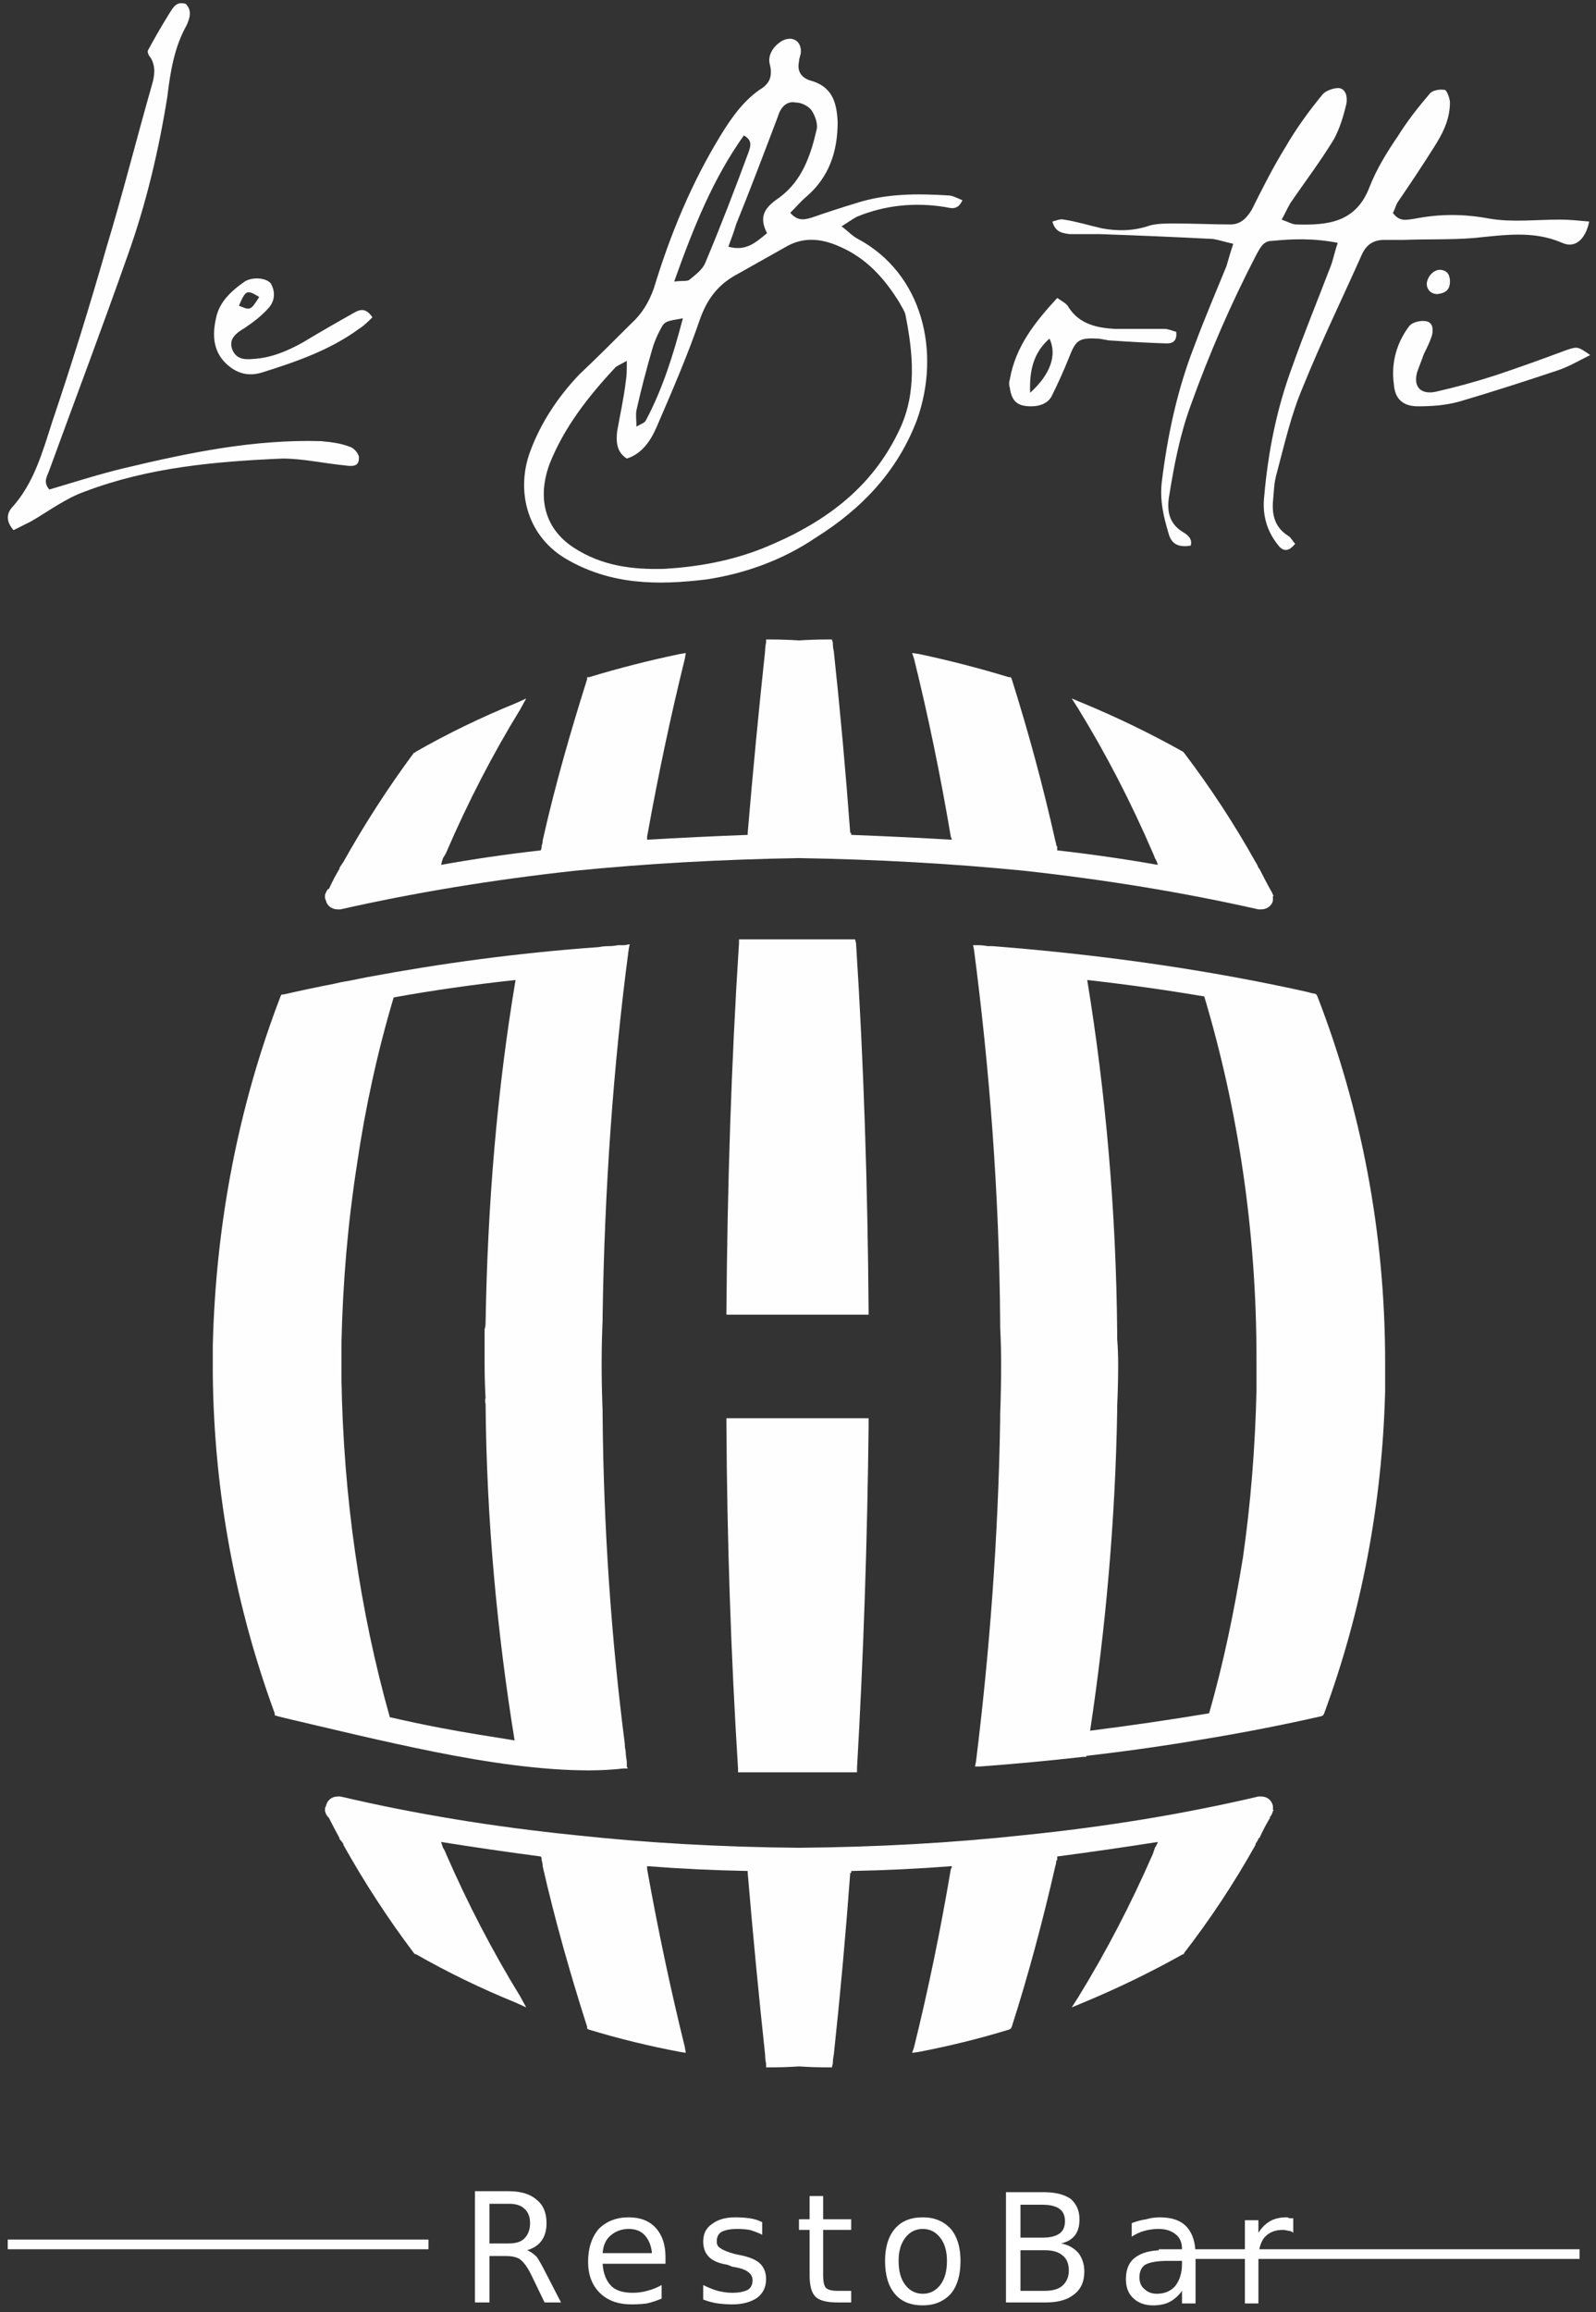
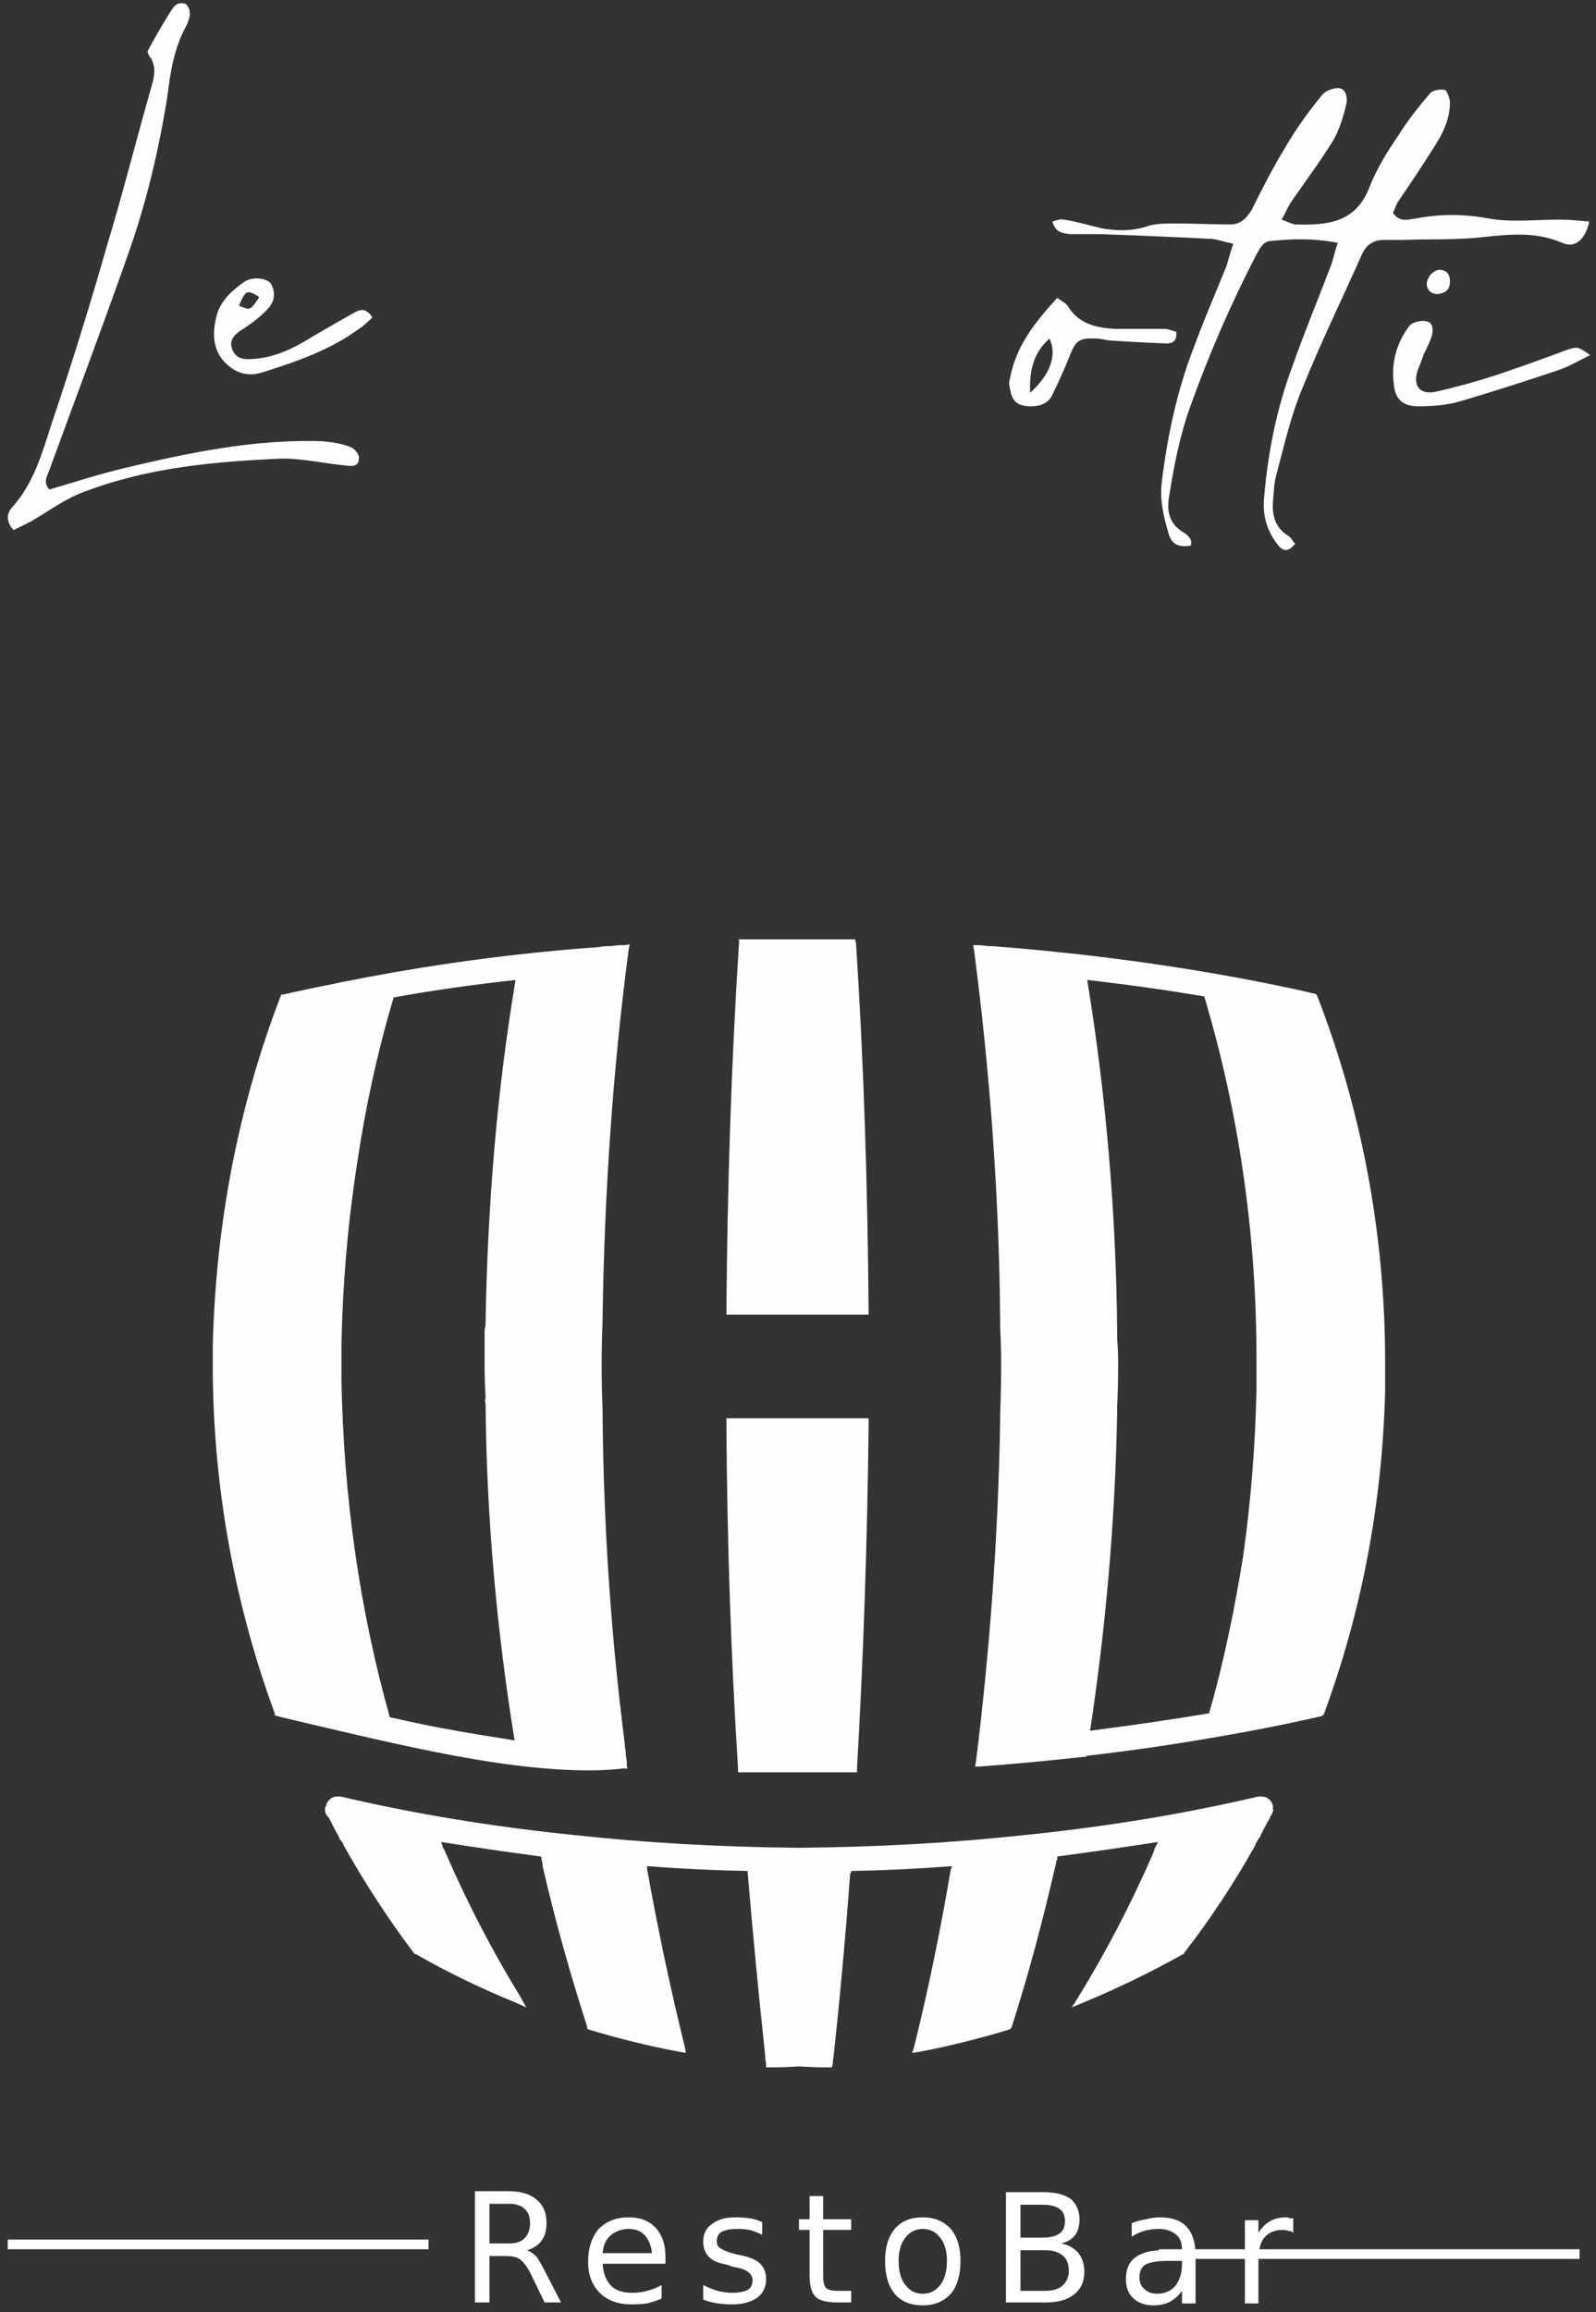
<svg xmlns="http://www.w3.org/2000/svg" viewBox="0 0 165 239" width="165" height="239">
  <rect x="0" y="0" width="165" height="239" fill="#333333" stroke="none" />
  <style>.a{fill:#fefefe}.b{fill:#fff}</style>
-   <path fill-rule="evenodd" class="a" d="m81.7 22c0.8 0.9 1.5 0.7 2.2 0.5q2.3-0.8 4.6-1.5c3.1-1 6.3-1 9.5-0.8 0.5 0 1 0.3 1.5 0.5-0.5 1.1-1.2 0.8-1.8 0.7-3.1-0.5-6.2-0.2-9.1 1-0.4 0.2-0.8 0.5-1.6 1 0.7 0.5 1.1 1 1.7 1.3 6.7 3.6 8.6 11.7 6.1 18.7-2 5.3-5.7 9.2-10.5 12.2-3.4 2.3-7.3 3.7-11.3 4.3-5 0.6-9.9 0.6-14.6-2.2-4.1-2.5-5-7.2-3.6-11 1.1-3 2.9-5.7 5.1-8 1.8-1.7 3.6-3.5 5.4-5.3 1.1-1 1.8-2.2 2.3-3.6 1.7-5.6 3.9-10.9 6.9-15.8 1.1-1.8 2.3-3.5 4-4.7 1-0.6 1.4-1.3 1.1-2.6-0.3-1 0.4-2 1.3-2.5 1-0.5 1.9 0 1.9 1.1 0 0.4-0.2 0.7-0.2 1.1-0.2 0.9 0.2 1.6 1.1 1.9 2.3 0.6 2.8 2.2 2.9 4.3 0 3.1-0.9 5.7-3.2 7.7-0.6 0.5-1.1 1.1-1.7 1.7zm-16.9 15.3c-0.7 0.4-1 0.5-1.2 0.7-2.8 3-5.3 6.2-6.8 10-1.3 3.6-0.4 6.7 2.5 8.6 2.9 1.9 6.1 2.3 9.4 2.2 3.4-0.2 6.8-0.8 10.1-2.1 6.2-2.5 11.3-6.1 14.2-12.3 1.8-3.8 1.4-7.9 0.6-11.9-0.1-0.4-0.4-0.8-0.6-1.2-1.6-2.6-3.5-4.7-6.4-5.9-1.9-0.8-3.7-0.9-5.5 0.2-1.6 0.9-3.2 1.8-4.8 2.7-1.9 1-3.1 2.4-3.9 4.6-1.3 3.8-2.9 7.5-4.5 11.2-0.6 1.4-1.5 2.8-3.1 3.3-1.1-0.7-1.1-1.8-1-2.8 0.3-1.7 0.7-3.5 0.9-5.2 0.1-0.6 0.1-1.1 0.1-2.1zm14.5-13.2c-1-1.9 0-2.8 1.3-3.7 2.3-1.7 3.2-4.3 3.8-6.9 0.2-0.6-0.1-1.5-0.5-2.1-0.3-0.4-1-0.8-1.6-0.8-1-0.2-1.6 0.5-1.9 1.5-1.4 3.7-2.8 7.4-4.3 11.1-0.2 0.7-0.5 1.5-0.8 2.3 1.8 0.5 2.8-0.4 4-1.4zm-9.6 5c0.9-0.1 1.4 0 1.6-0.2 0.6-0.5 1.3-1 1.6-1.7 1.6-3.8 3.1-7.7 4.5-11.5 0.2-0.6 0.4-1.2-0.5-1.7-3.2 4.5-5.2 9.5-7.2 15.1zm0.9 3.8c-1.7 0.3-1.9 0.3-2.3 1.1q-0.6 1.1-0.9 2.2-0.9 3.1-1.6 6.2c-0.1 0.5 0 1 0 1.7 0.5-0.3 0.9-0.4 1-0.7 1.7-3.2 2.8-6.7 3.8-10.5z" />
  <path class="a" d="m138.3 25.1c-2.6-0.5-4.7-0.4-6.8-0.2-0.9 0-1.2 0.7-1.6 1.4-2.6 5-4.9 10.3-6.8 15.6-1.1 3-1.7 6.1-2.2 9.2-0.3 1.6-0.1 3 1.4 3.9 0.5 0.3 1 0.7 0.8 1.4-1.2 0.2-2-0.1-2.3-1.3-0.5-1.7-0.9-3.3-0.7-5.2 0.6-4.9 1.6-9.6 3.4-14.2 1-2.7 2.2-5.5 3.3-8.2 0.2-0.7 0.4-1.4 0.7-2.3-0.9-0.2-1.5-0.4-2.1-0.5q-5.9-0.3-11.7-0.5c-1.1 0-2.1 0-3.1 0-0.8-0.1-1.5-0.2-1.8-1.3 0.4-0.1 0.8-0.3 1.2-0.2 1.3 0.2 2.6 0.6 3.9 0.9 1.6 0.3 3.3 0.3 5-0.3 0.8-0.2 1.7-0.2 2.5-0.2 2 0 3.9 0.1 5.8 0.1 1.1 0 1.7-0.7 2.2-1.5 1.1-2.2 2.2-4.4 3.5-6.5 1.1-1.9 2.4-3.7 3.8-5.4 0.3-0.4 1.1-0.7 1.7-0.7 0.8 0.1 0.9 1 0.8 1.6-0.3 1.3-0.7 2.6-1.3 3.7-1.4 2.3-3 4.4-4.5 6.6-0.3 0.5-0.5 1-0.9 1.7 0.6 0.2 1.1 0.5 1.5 0.5 3.3 0.1 6.2-0.2 7.6-3.9 0.7-1.8 1.8-3.6 2.9-5.2 1-1.6 2.1-3 3.3-4.4 0.3-0.4 1.1-0.5 1.6-0.4 0.2 0.1 0.5 0.9 0.5 1.3 0 1.8-0.8 3.3-1.7 4.7-1.2 1.9-2.4 3.7-3.7 5.6-0.2 0.3-0.3 0.8-0.5 1.1 0.7 1 1.5 0.7 2.3 0.6 2.6-0.5 5-0.5 7.7 0 2.3 0.4 4.8 0.1 7.3 0.1 0.9 0 1.9 0.1 3 0.2-0.4 1.9-1.5 2.8-2.8 2.2-3-1.3-6-0.8-9.1-0.5-2.4 0.2-4.9 0.1-7.3 0.2q-1 0-2 0c-1 0-1.8 0.4-2.3 1.5-2 4.5-4.2 9-6.1 13.7-1.2 2.8-1.9 5.9-2.7 8.9-0.3 1-0.3 2-0.4 3-0.1 1.5 0.3 2.7 1.6 3.5 0.3 0.2 0.4 0.5 0.7 0.8-0.7 0.9-1.3 0.8-1.8 0.1-1.2-1.5-1.6-3.2-1.4-5 0.4-4.6 1.3-9.1 2.9-13.4 1.2-3.4 2.6-6.8 3.9-10.2 0.3-0.7 0.4-1.4 0.8-2.6z" />
  <path class="a" d="m5.1 50.6c2.7-0.8 5.2-1.6 7.7-2.2 6.7-1.6 13.4-3 20.4-2.8 1 0.1 2 0.2 3 0.6 0.4 0.1 1 0.8 0.9 1.2 0 0.9-0.8 0.8-1.5 0.7-2.1-0.2-4.3-0.7-6.4-0.7-6.9 0.3-13.8 0.9-20.4 3.4-2 0.7-3.7 2-5.6 3.1-0.6 0.3-1.2 0.6-1.8 0.9-0.8-0.9-0.7-1.7-0.2-2.3 2.3-2.5 3.2-5.8 4.2-8.9q3-8.9 5.6-18c1.7-5.6 3.1-11.2 4.7-16.8 0.3-1 0.4-1.9-0.1-2.8-0.2-0.2-0.4-0.6-0.3-0.8 0.7-1.3 1.4-2.5 2.2-3.8 0.4-0.6 0.7-1.3 1.7-1 0.7 0.7 0.4 1.5 0.1 2.2-1.3 2.3-1.7 4.9-2 7.4-0.9 5.6-2.2 11.1-4.1 16.4-2.6 7.4-5.4 14.8-8.1 22.2-0.2 0.6-0.7 1.2 0 2z" />
  <path fill-rule="evenodd" class="a" d="m109.3 30.8c0.6 0.4 1 0.6 1.2 1 1.1 1.7 2.9 2.1 4.8 2.2 1.7 0 3.4 0 5.1 0 0.4 0 0.8 0.2 1.2 0.3 0.1 0.9-0.3 1.2-1 1.2q-2.9-0.1-5.7-0.3c-0.5 0-1-0.2-1.5-0.2-1.9-0.1-2.2 0.2-2.9 2q-0.8 2-1.8 4c-0.4 0.7-1.2 1-2.1 1-1.4 0-2-0.5-2.2-1.9-0.1-0.3-0.1-0.6 0-0.9 0.6-3.4 2.6-5.9 4.9-8.4zm-2.8 9.8c2.1-1.9 2.8-3.9 2-5.6-1.6 1.4-2.1 3.2-2 5.6z" />
  <path class="a" d="m164.4 36.7c-1.2 0.6-2.2 1.2-3.4 1.6-3.3 1.1-6.7 2.2-10.1 3.2-1.4 0.4-2.9 0.5-4.3 0.5-1.6 0-2.4-0.8-2.5-2.3-0.3-2.2 0.3-4.3 1.6-6 0.3-0.4 1.2-0.6 1.7-0.5 0.8 0.1 0.8 1 0.6 1.6-0.2 0.6-0.5 1.2-0.8 1.8-0.2 0.6-0.5 1.3-0.7 1.9-0.4 1.5 0.4 2.3 1.9 2q3.1-0.7 6.2-1.7c2.4-0.8 4.9-1.7 7.3-2.6 1.2-0.4 1.2-0.4 2.5 0.5z" />
  <path fill-rule="evenodd" class="a" d="m38.5 32.8c-0.4 0.4-0.9 0.9-1.4 1.2-3 2.2-6.5 3.4-10 4.5-1.6 0.5-2.9 0-4-1.2-1.2-1.4-1.1-3.1-0.7-4.7 0.4-1.5 1.6-2.6 2.9-3.5 0.8-0.5 2.2-0.4 2.7 0.2 0.5 0.9 0.4 1.8-0.2 2.5-0.7 0.8-1.6 1.5-2.5 2.1-1.2 0.7-1.6 1.3-1.3 2.2 0.4 1 1.2 1.1 2.2 1 1.8-0.1 3.5-0.8 5.1-1.7q2.5-1.5 5-2.9c0.7-0.4 1.4-0.9 2.2 0.3zm-13.8-1.2c1.2 0.5 1.2 0.5 2.1-0.9-1.3-0.8-1.4-0.7-2.1 0.9z" />
  <path class="a" d="m149 27.9c0.7 0.1 0.9 0.6 0.9 1.2 0 0.9-0.5 1.2-1.3 1.3-0.6 0-1.1-0.4-1.1-1.1 0.1-0.8 0.8-1.5 1.5-1.4z" />
  <path class="a" d="m64.8 182.6l-0.1-0.4v-0.1l-0.1-0.7q0.1 0.4 0.1 0.7z" />
  <path fill-rule="evenodd" class="a" d="m143.2 140.8v0.5q0 1 0 2 0 0.3 0 0.5c-0.3 11.8-2.5 23-6.3 33.3l-0.1 0.2-0.2 0.1q-5.7 1.3-11.7 2.3l-0.6 0.1q-5.9 1-12 1.7v0.1h-0.3q-5.3 0.6-10.7 1h-0.5l0.1-0.5c1.4-11.3 2.3-23.1 2.5-35.3q0-0.3 0-0.5v-0.1q0.1-2.6 0.1-5.2 0-1.9-0.1-3.8v-0.6c-0.1-13.3-1.1-26.1-2.7-38.4l-0.1-0.5h0.5q0.5 0 1 0.1h0.5c11.6 0.9 22.5 2.5 32.4 4.7l0.4 0.1q0.3 0.1 0.5 0.1l0.2 0.1 0.1 0.2c4.5 11.6 7 24.4 7 37.8zm-13.3 0.2q0-0.3 0-0.5v-0.1c0-13.1-1.9-25.7-5.4-37.4q-5.9-1-12.1-1.7c1.9 11.6 3 23.9 3.1 36.6q0 0.3 0 0.5 0.1 1.3 0.1 2.6 0 2.1-0.1 4.3 0 0.3 0 0.5c-0.2 11.5-1.2 22.5-2.8 33.1q6.3-0.8 12.3-1.8c1.5-5.2 2.6-10.6 3.5-16.1q1.2-8.4 1.4-17.3 0-0.2 0-0.5 0-1.1 0-2.2z" />
  <path class="a" d="m89.8 147v0.3 0.1q-0.2 18-1.2 35.4v0.4h-0.4q-2.8 0-5.5 0-3 0-6 0h-0.4v-0.4q-1.1-17.5-1.2-35.6v-0.6h14.7z" />
  <path class="a" d="m89.8 135.9h-14.7v-0.4c0.1-12.9 0.5-25.6 1.3-38v-0.4h0.4q2.9 0 5.9 0 2.7 0 5.4 0h0.3l0.1 0.4c0.8 12.4 1.2 25.1 1.3 38z" />
  <path fill-rule="evenodd" class="a" d="m62.3 136.5q-0.1 2.2-0.1 4.5 0 2.4 0.1 4.8 0 0.2 0 0.5c0.1 11.7 0.9 23.1 2.3 34q0 0.2 0 0.3 0.1 0.4 0.1 0.7 0 0 0 0.1l0.1 0.7v0.1 0.4l0.1 0.2h-0.4q-1.8 0.2-3.6 0.2c-4.9 0-10.4-0.8-15.9-1.9-5.5-1.1-10.8-2.4-15.5-3.5q-0.4-0.1-0.8-0.2l-0.3-0.1v-0.2c-4-10.9-6.3-22.8-6.4-35.2v-2.2q0-0.3 0-0.5v-0.1c0.3-12.7 2.7-24.9 7-36.1l0.1-0.2h0.2q2.6-0.6 5.2-1.1 0.8-0.2 1.5-0.3 1-0.2 2-0.4c7.5-1.4 15.5-2.5 23.9-3.1q0.5-0.1 1-0.1 0.5 0 1-0.1h0.4 0.1q0.1 0 0.2 0l0.5-0.1-0.1 0.5c-1.6 12.1-2.5 24.8-2.7 37.9q0 0.2 0 0.5zm-12.2 4.5q0-1.8 0-3.6 0.1-0.3 0.1-0.6c0.2-12.3 1.2-24.2 3.1-35.5q-6.5 0.7-12.6 1.8-2.5 8.4-3.8 17.3-1.4 9-1.6 18.5v0.1q0 0.2 0 0.5 0 0.7 0 1.5 0 0.5 0 0.9v0.1q0 0.2 0 0.5c0.2 12.2 1.9 24 5 35q2.6 0.6 5.2 1.1c2.6 0.5 5.2 0.9 7.7 1.3-1.8-11.1-2.9-22.8-3-34.8q-0.1-0.3 0-0.6-0.1-1.7-0.1-3.5z" />
  <path class="a" d="m64.6 181.3q0-0.3-0.1-0.7 0-0.1 0-0.3l0.1 0.3z" />
-   <path class="a" d="m131.7 92.6l-0.1-0.1q-0.1-0.3-0.3-0.6-0.6-1.1-1.1-2.1l-0.1-0.1q-0.1-0.3-0.3-0.6-3.3-5.9-7.4-11.3l-0.1-0.1q-5-2.8-10.3-5l-1.2-0.5 0.7 1.1q4.3 7 7.7 14.9 0.1 0.2 0.2 0.5 0.2 0.3 0.3 0.7-5.1-0.9-10.4-1.5 0-0.2 0-0.4l-0.1-0.1q0-0.2-0.1-0.5c-1.3-5.8-2.8-11.3-4.5-16.7l-0.1-0.2h-0.2q-4.6-1.4-9.3-2.4l-0.7-0.1 0.2 0.6q2.2 8.9 3.8 18.4 0.1 0.2 0.1 0.3-5.1-0.3-10.4-0.5v-0.2q-0.1 0-0.1 0-0.7-9.5-1.7-18.8-0.1-0.4-0.1-0.9l-0.1-0.3h-0.4q-1.5 0-3 0.1-1.5-0.1-3-0.1h-0.4v0.3q-0.1 0.5-0.1 0.9-1 9.3-1.8 18.8 0 0 0 0v0.2q-5.3 0.2-10.4 0.5 0-0.1 0-0.3 1.7-9.5 3.9-18.4l0.1-0.6-0.6 0.1q-4.8 1-9.4 2.4h-0.2v0.2c-1.7 5.4-3.3 10.9-4.6 16.7q0 0.3-0.1 0.5v0.1q0 0.2-0.1 0.4-5.3 0.6-10.3 1.5 0.1-0.4 0.2-0.7 0.2-0.3 0.3-0.5 3.4-7.9 7.7-14.9l0.6-1.1-1.1 0.5q-5.4 2.2-10.3 5l-0.1 0.1h-0.1q-4 5.4-7.3 11.3-0.2 0.3-0.4 0.6v0.1q-0.6 1-1.1 2.1h-0.1q-0.2 0.3-0.3 0.6v0.1q0 0.1 0 0.2 0 0.1 0.1 0.3c0.1 0.5 0.6 0.9 1.2 0.9q0.1 0 0.3 0 11.5-2.6 24.3-4 11.1-1.1 23.1-1.3 12.1 0.2 23.2 1.3 12.8 1.4 24.3 4 0.1 0 0.3 0c0.6 0 1.1-0.4 1.2-0.9q0-0.2 0-0.3 0-0.1 0-0.2z" />
  <path class="a" d="m33.6 187.1v0.1q0.1 0.4 0.3 0.6l0.1 0.1q0.5 1 1.1 2.1v0.1q0.2 0.2 0.4 0.5v0.1q3.3 5.9 7.3 11.2l0.1 0.1h0.1q4.9 2.8 10.3 5l1.1 0.5-0.6-1.1q-4.3-7-7.7-14.8-0.1-0.3-0.3-0.6-0.1-0.3-0.2-0.6 5 0.8 10.3 1.5 0.1 0.1 0.1 0.3v0.1q0.1 0.3 0.1 0.6c1.3 5.7 2.9 11.3 4.6 16.6v0.2l0.2 0.1q4.6 1.4 9.4 2.3l0.6 0.1-0.1-0.6q-2.2-8.9-3.9-18.4 0-0.1 0-0.3 5.1 0.4 10.4 0.5v0.2q0 0 0 0 0.8 9.5 1.8 18.8 0 0.5 0.1 0.9v0.4h0.4q1.5 0 3-0.1 1.5 0.1 3 0.1h0.4l0.1-0.4q0-0.4 0.1-0.9 1-9.3 1.7-18.8 0 0 0.1 0v-0.2q5.3-0.1 10.4-0.5 0 0.2-0.1 0.3-1.6 9.5-3.8 18.4l-0.2 0.6 0.7-0.1q4.7-0.9 9.3-2.3l0.2-0.1 0.1-0.2c1.7-5.3 3.2-10.9 4.5-16.6q0.1-0.3 0.1-0.6h0.1v-0.1q0-0.2 0-0.3 5.3-0.7 10.4-1.5-0.1 0.3-0.3 0.6-0.1 0.3-0.2 0.6-3.4 7.8-7.7 14.8l-0.7 1.1 1.2-0.5q5.3-2.2 10.3-5h0.1v-0.1q4.1-5.3 7.4-11.2v-0.1q0.2-0.3 0.3-0.5v-0.1h0.1q0.5-1.1 1.1-2.1v-0.1q0.2-0.2 0.3-0.6l0.1-0.1h-0.1q0 0 0-0.1 0-0.2 0-0.3c-0.1-0.6-0.6-1-1.2-1q-0.2 0-0.3 0-11.5 2.7-24.3 4-11.1 1.2-23.2 1.3-12-0.1-23.1-1.3-12.8-1.3-24.3-4-0.2 0-0.3 0c-0.6 0-1.1 0.4-1.2 1q-0.1 0.1-0.1 0.3 0 0.1 0 0.1z" />
  <path class="b" d="m54.5 232.6q0.5 0.2 1 0.7 0.4 0.6 0.9 1.6l1.6 3.1h-1.7l-1.4-2.9q-0.6-1.2-1.2-1.6-0.5-0.3-1.4-0.3h-1.7v4.8h-1.5v-11.5h3.5q1.9 0 2.9 0.9 1 0.8 1 2.4 0 1.1-0.5 1.8-0.5 0.7-1.5 1zm-1.9-4.8h-2v4.1h2q1.1 0 1.6-0.5 0.6-0.6 0.6-1.6 0-1-0.6-1.5-0.5-0.5-1.6-0.5zm16.2 5.5v0.7h-6.5q0.1 1.5 0.9 2.3 0.7 0.7 2.2 0.7 0.8 0 1.5-0.2 0.8-0.2 1.5-0.6v1.4q-0.7 0.3-1.5 0.5-0.8 0.1-1.6 0.1-2.1 0-3.3-1.2-1.2-1.2-1.2-3.2 0-2.1 1.1-3.4 1.2-1.2 3.1-1.2 1.8 0 2.8 1.1 1 1.1 1 3zm-6.5-0.4h5.1q-0.1-1.1-0.7-1.8-0.6-0.7-1.7-0.7-1.1 0-1.9 0.7-0.7 0.6-0.8 1.8zm16.5-3.2v1.3q-0.6-0.3-1.3-0.5-0.6-0.1-1.3-0.1-1 0-1.6 0.3-0.5 0.3-0.5 1 0 0.5 0.4 0.7 0.4 0.3 1.5 0.6l0.5 0.1q1.5 0.3 2.1 0.9 0.6 0.6 0.6 1.6 0 1.2-0.9 1.9-1 0.7-2.6 0.7-0.7 0-1.5-0.1-0.7-0.1-1.5-0.4v-1.5q0.8 0.4 1.5 0.6 0.8 0.2 1.5 0.2 1 0 1.6-0.3 0.5-0.3 0.5-1 0-0.5-0.4-0.8-0.4-0.4-1.7-0.6l-0.5-0.2q-1.3-0.2-1.9-0.8-0.6-0.6-0.6-1.6 0-1.2 0.9-1.8 0.9-0.7 2.4-0.7 0.8 0 1.5 0.1 0.7 0.1 1.3 0.4zm4.9-2.7h1.4v2.4h2.9v1.1h-2.9v4.7q0 1 0.3 1.3 0.3 0.3 1.2 0.3h1.4v1.2h-1.4q-1.7 0-2.3-0.6-0.6-0.6-0.6-2.2v-4.7h-1.1v-1.1h1.1zm11.7 3.4q-1.1 0-1.8 0.9-0.7 0.9-0.7 2.4 0 1.6 0.7 2.5 0.7 0.9 1.8 0.9 1.1 0 1.8-0.9 0.7-0.9 0.7-2.5 0-1.5-0.7-2.4-0.7-0.9-1.8-0.9zm0-1.2q1.8 0 2.9 1.2 1 1.2 1 3.3 0 2.2-1 3.4-1.1 1.2-2.9 1.2-1.9 0-2.9-1.2-1-1.2-1-3.4 0-2.1 1-3.3 1-1.2 2.9-1.2zm12.6 3.4h-2.5v4.2h2.5q1.2 0 1.8-0.5 0.7-0.6 0.7-1.6 0-1.1-0.7-1.6-0.6-0.5-1.8-0.5zm-0.2-4.7h-2.3v3.4h2.3q1.1 0 1.7-0.4 0.6-0.4 0.6-1.3 0-0.9-0.6-1.3-0.6-0.4-1.7-0.4zm-3.8 10.1v-11.4h3.9q1.8 0 2.8 0.7 0.9 0.8 0.9 2.1 0 1.1-0.5 1.7-0.5 0.6-1.4 0.8 1.1 0.2 1.8 1 0.6 0.8 0.6 1.9 0 1.6-1.1 2.4-1 0.8-2.9 0.8zm18.2-4.3h-1.4q-1.7 0-2.4 0.4-0.6 0.4-0.6 1.3 0 0.8 0.5 1.2 0.5 0.5 1.3 0.5 1.2 0 1.9-0.8 0.7-0.9 0.7-2.3zm1.4-0.6v5h-1.4v-1.3q-0.5 0.7-1.2 1.1-0.7 0.4-1.8 0.4-1.3 0-2.1-0.8-0.7-0.7-0.7-1.9 0-1.5 0.9-2.2 1-0.8 2.9-0.8h2v-0.1q0-1-0.6-1.5-0.7-0.6-1.8-0.6-0.8 0-1.5 0.2-0.7 0.2-1.3 0.6v-1.4q0.8-0.3 1.5-0.4 0.7-0.2 1.4-0.2 1.9 0 2.8 1 0.9 1 0.9 2.9zm10.1-3.8v1.5q-0.2-0.2-0.5-0.2-0.3-0.1-0.6-0.1-1.2 0-1.9 0.8-0.6 0.8-0.6 2.2v4.6h-1.4v-8.6h1.4v1.3q0.5-0.8 1.2-1.2 0.7-0.4 1.7-0.4 0.2 0 0.3 0.1 0.2 0 0.4 0z" />
  <path class="a" d="m44.3 231.5h-43.5v1h43.5" />
  <path class="a" d="m163.3 232.5h-43.5v1h43.5" />
</svg>